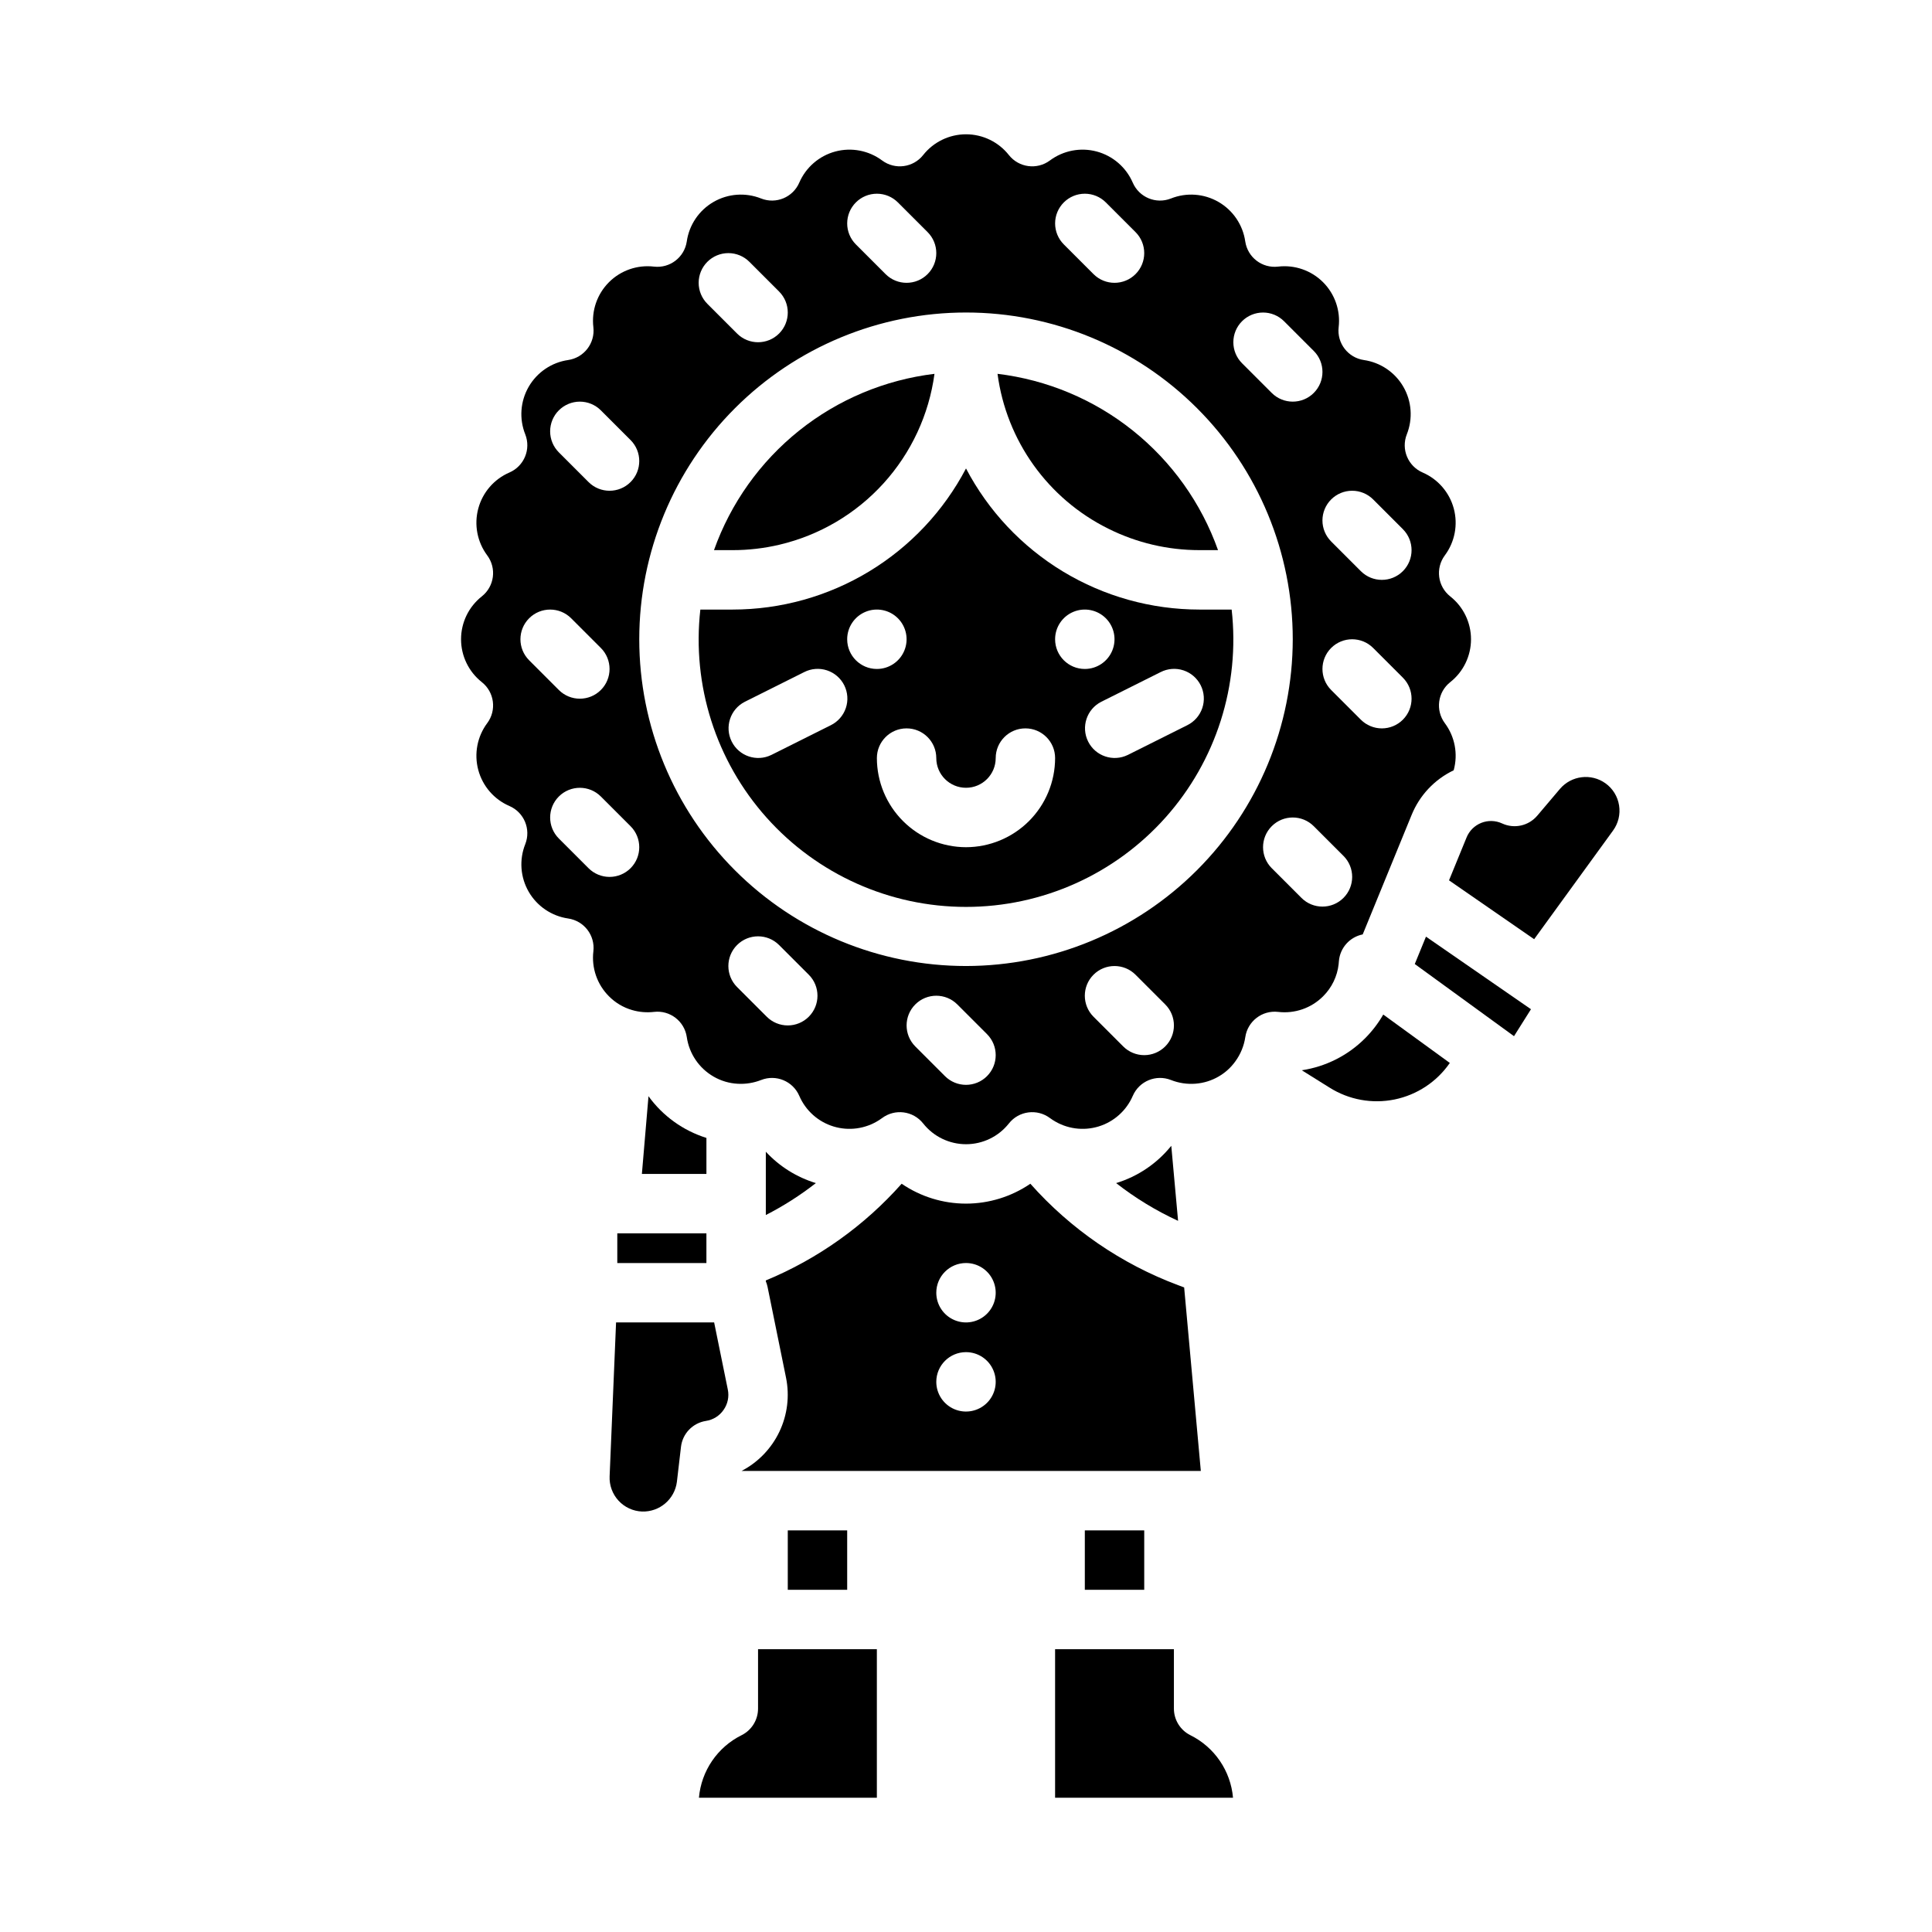
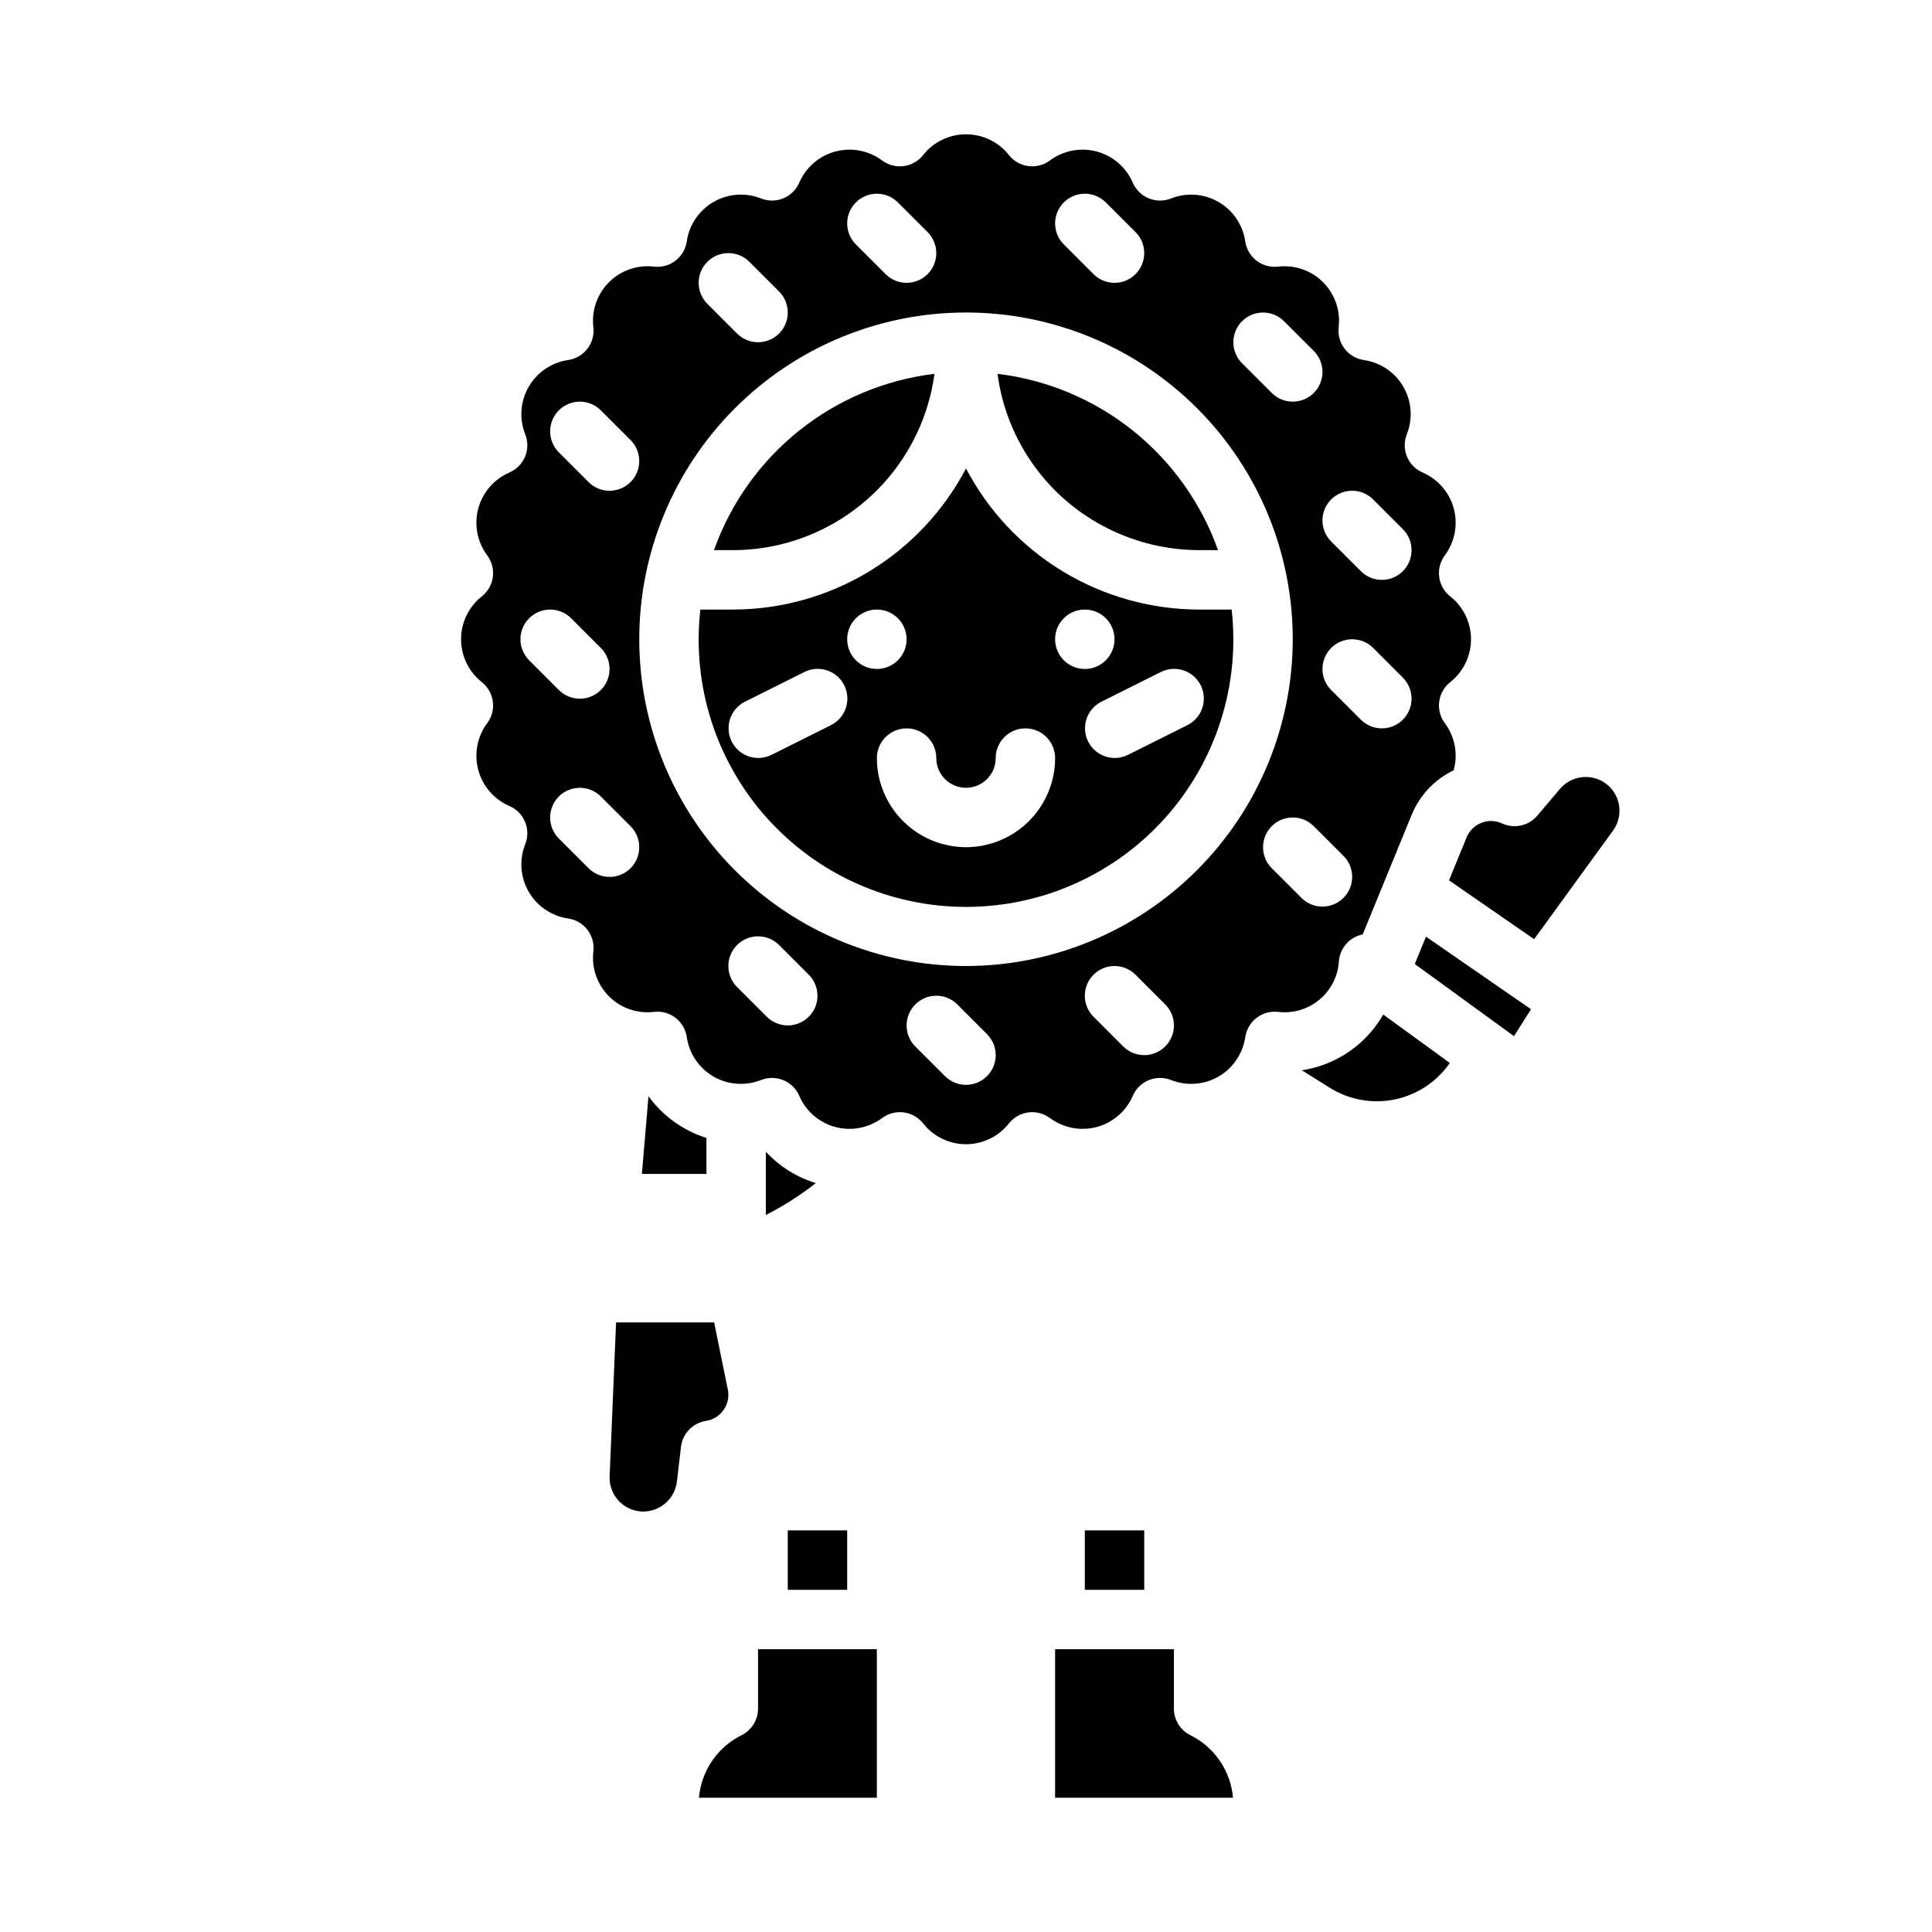
<svg xmlns="http://www.w3.org/2000/svg" fill="#000000" width="800px" height="800px" version="1.1" viewBox="144 144 512 512">
  <g>
    <path d="m352.77 549.57h15.742v15.742h-15.742z" />
-     <path d="m454.4 447.65c-3.769 4.684-8.859 8.129-14.613 9.883 5.066 3.961 10.578 7.316 16.418 10.004z" />
    <path d="m350.57 288.35c10.625-2.504 20.238-8.172 27.574-16.258 7.336-8.086 12.043-18.203 13.504-29.023-13.121 1.582-25.543 6.789-35.867 15.043-10.324 8.258-18.137 19.227-22.566 31.68h4.961c4.176 0 8.332-0.484 12.395-1.441z" />
    <path d="m437.7 284.1c7.492 3.742 15.754 5.691 24.129 5.691h4.961c-4.43-12.453-12.242-23.422-22.566-31.68-10.32-8.254-22.742-13.461-35.867-15.043 2.34 17.711 13.34 33.094 29.344 41.031z" />
    <path d="m335.76 517.63c1.102-1.566 1.508-3.519 1.117-5.394l-3.621-17.777h-25.992l-1.707 40.762c-0.109 2.379 0.738 4.703 2.348 6.457 1.609 1.758 3.856 2.797 6.234 2.891 4.664 0.156 8.676-3.269 9.25-7.898l1.082-9.25c0.41-3.516 3.117-6.32 6.617-6.863 1.895-0.285 3.586-1.344 4.672-2.926z" />
    <path d="m459.45 603.84c-2.664-1.332-4.352-4.059-4.352-7.039v-15.746h-31.488v39.359h47.152c-0.621-7.117-4.906-13.402-11.312-16.574z" />
    <path d="m346.95 449.22v16.777c4.68-2.394 9.121-5.227 13.262-8.465-5.078-1.547-9.652-4.418-13.262-8.312z" />
    <path d="m331.21 445.56c-6.172-1.934-11.559-5.809-15.352-11.051l-1.75 20.59h17.102z" />
-     <path d="m307.59 470.85h23.617v7.871h-23.617z" />
    <path d="m344.89 596.8c0 2.981-1.684 5.707-4.352 7.039-6.402 3.172-10.691 9.457-11.312 16.574h47.152v-39.359h-31.488z" />
-     <path d="m340.51 533.82h121.72l-4.418-48.637-1.609-0.605h-0.004c-15.043-5.633-28.484-14.859-39.145-26.875-5.027 3.43-10.969 5.269-17.055 5.269s-12.031-1.84-17.055-5.269c-9.902 11.156-22.211 19.922-35.996 25.629v0.223c0.199 0.469 0.352 0.961 0.457 1.461l4.898 24.078c0.984 4.844 0.367 9.875-1.762 14.336-2.129 4.461-5.652 8.109-10.035 10.391zm59.492-55.105c3.184 0 6.055 1.918 7.269 4.859 1.219 2.941 0.547 6.328-1.703 8.578-2.254 2.254-5.641 2.926-8.582 1.707s-4.859-4.09-4.859-7.273c0-4.348 3.527-7.871 7.875-7.871zm0 23.617c3.184 0 6.055 1.918 7.269 4.859 1.219 2.941 0.547 6.328-1.703 8.578-2.254 2.25-5.641 2.926-8.582 1.707s-4.859-4.09-4.859-7.273c0-4.348 3.527-7.871 7.875-7.871z" />
    <path d="m431.49 549.57h15.742v15.742h-15.742z" />
    <path d="m547.79 410.12h-0.004l-25.887-17.898-2.969 7.254 26.297 19.121 4.496-7.141z" />
    <path d="m505.76 419.16c-4.539 4.547-10.418 7.516-16.77 8.473l7.332 4.582h0.004c5.129 3.242 11.312 4.371 17.258 3.156 5.945-1.219 11.188-4.688 14.633-9.68l-17.645-12.828h0.004c-1.32 2.301-2.941 4.418-4.816 6.297z" />
    <path d="m498.75 399.51 0.078-0.863c0.312-3.477 2.883-6.336 6.305-7.019l12.941-31.617v0.004c2.106-5.219 6.09-9.457 11.164-11.879 0-0.016 0.012-0.035 0.016-0.051 1.172-4.289 0.301-8.879-2.359-12.438-2.539-3.418-1.906-8.234 1.434-10.871 3.477-2.746 5.504-6.934 5.504-11.363 0-4.43-2.027-8.613-5.504-11.359-3.34-2.641-3.973-7.457-1.434-10.871 2.644-3.555 3.519-8.121 2.375-12.402-1.148-4.277-4.188-7.801-8.254-9.555-3.898-1.688-5.758-6.16-4.199-10.113 1.641-4.121 1.309-8.766-0.91-12.609-2.219-3.84-6.074-6.453-10.465-7.09-4.211-0.617-7.172-4.469-6.684-8.695 0.523-4.398-1-8.797-4.133-11.93-3.133-3.133-7.527-4.656-11.93-4.133-4.223 0.492-8.07-2.461-8.691-6.672-0.633-4.391-3.246-8.25-7.09-10.469-3.84-2.219-8.488-2.555-12.609-0.91-3.953 1.559-8.426-0.301-10.113-4.199-1.758-4.066-5.277-7.106-9.555-8.254-4.281-1.145-8.848-0.27-12.402 2.375-3.414 2.539-8.23 1.902-10.871-1.434-2.746-3.477-6.93-5.504-11.359-5.504s-8.617 2.027-11.363 5.504c-2.641 3.336-7.457 3.973-10.871 1.434-3.555-2.644-8.121-3.519-12.402-2.375-4.277 1.148-7.797 4.188-9.555 8.254-1.684 3.898-6.16 5.758-10.109 4.199-4.125-1.645-8.77-1.309-12.613 0.91s-6.457 6.078-7.09 10.469c-0.621 4.207-4.469 7.16-8.691 6.672-4.398-0.523-8.797 1-11.93 4.133-3.133 3.133-4.656 7.527-4.133 11.926 0.488 4.227-2.473 8.078-6.684 8.695-4.387 0.637-8.242 3.25-10.461 7.094-2.219 3.84-2.551 8.484-0.906 12.605 1.555 3.949-0.301 8.426-4.199 10.109-4.07 1.758-7.109 5.277-8.254 9.559-1.148 4.277-0.273 8.848 2.371 12.402 2.543 3.414 1.906 8.23-1.434 10.871-3.473 2.746-5.5 6.93-5.5 11.359s2.027 8.613 5.5 11.359c3.34 2.641 3.977 7.457 1.438 10.871h-0.004c-2.644 3.555-3.519 8.125-2.371 12.402 1.145 4.281 4.184 7.801 8.254 9.559 3.898 1.684 5.754 6.16 4.199 10.109-1.645 4.121-1.309 8.77 0.91 12.613 2.219 3.84 6.078 6.453 10.469 7.09 4.207 0.621 7.16 4.469 6.672 8.691-0.527 4.402 0.996 8.801 4.133 11.93 1.691 1.707 3.785 2.957 6.094 3.629l0.027 0.008h-0.004c1.887 0.555 3.867 0.719 5.82 0.492 4.223-0.492 8.066 2.465 8.684 6.672 0.633 4.394 3.25 8.254 7.098 10.473 1.949 1.129 4.141 1.785 6.394 1.902 2.117 0.121 4.234-0.223 6.211-0.996 3.949-1.559 8.422 0.301 10.109 4.199 1.684 3.902 4.996 6.871 9.062 8.113 4.062 1.242 8.469 0.637 12.051-1.656l0.098-0.062c0.254-0.16 0.5-0.332 0.742-0.512 3.418-2.543 8.234-1.91 10.875 1.43 2.746 3.477 6.934 5.504 11.363 5.504s8.613-2.027 11.359-5.504c2.641-3.34 7.461-3.973 10.875-1.43 0.246 0.184 0.492 0.355 0.742 0.512l0.098 0.062h0.004c3.578 2.293 7.984 2.898 12.051 1.656 4.062-1.242 7.379-4.211 9.062-8.113s6.164-5.758 10.117-4.199c2.086 0.824 4.328 1.156 6.562 0.973 2.137-0.172 4.203-0.816 6.055-1.891 1.742-1 3.25-2.363 4.422-3.992 1.398-1.906 2.312-4.125 2.66-6.461 0.621-4.207 4.465-7.164 8.691-6.68 4.398 0.527 8.801-0.996 11.93-4.133 2.305-2.289 3.758-5.293 4.117-8.52zm17.023-64.785c-1.477 1.477-3.477 2.305-5.566 2.305-2.086 0-4.09-0.828-5.566-2.305l-7.871-7.871c-3.074-3.074-3.074-8.062 0-11.137 3.074-3.074 8.059-3.074 11.133 0l7.871 7.871v0.004c3.074 3.07 3.074 8.051 0.004 11.129zm-19.004-58.363v-0.004c1.477-1.477 3.477-2.305 5.566-2.305 2.086 0 4.09 0.828 5.566 2.305l7.871 7.871v0.004c3.074 3.074 3.074 8.059 0 11.133s-8.059 3.074-11.133 0l-7.871-7.871v-0.004c-1.477-1.477-2.309-3.481-2.309-5.566 0.004-2.09 0.832-4.094 2.312-5.57zm-23.617-47.23v-0.004c1.477-1.477 3.481-2.305 5.566-2.305 2.09 0 4.09 0.828 5.566 2.305l7.871 7.871h0.004c3.074 3.074 3.074 8.059 0 11.133-3.078 3.074-8.062 3.074-11.137 0l-7.871-7.871c-1.477-1.477-2.305-3.481-2.305-5.57s0.832-4.094 2.309-5.566zm-47.23-31.488v-0.004c1.477-1.477 3.477-2.305 5.566-2.305 2.086 0 4.09 0.828 5.566 2.305l7.871 7.871c3.074 3.074 3.074 8.059 0 11.133s-8.059 3.074-11.133 0l-7.871-7.871c-1.477-1.477-2.309-3.481-2.309-5.57 0-2.09 0.832-4.09 2.312-5.566zm-55.105 0v-0.004c1.477-1.477 3.481-2.305 5.566-2.305 2.09 0 4.09 0.828 5.566 2.305l7.871 7.871c3.074 3.074 3.074 8.059 0 11.133-3.074 3.074-8.059 3.074-11.133 0l-7.871-7.871c-1.477-1.477-2.309-3.481-2.305-5.57 0-2.09 0.828-4.09 2.309-5.566zm-39.359 15.742v-0.004c1.477-1.477 3.477-2.305 5.566-2.305 2.086 0 4.09 0.828 5.566 2.305l7.871 7.871v0.004c3.074 3.074 3.074 8.059 0 11.133s-8.059 3.074-11.133 0l-7.871-7.871v-0.004c-1.477-1.477-2.309-3.481-2.309-5.566 0.004-2.09 0.832-4.094 2.312-5.57zm-39.359 39.359c1.477-1.477 3.477-2.309 5.566-2.309 2.086 0 4.09 0.832 5.566 2.309l7.871 7.871c3.074 3.074 3.074 8.059 0 11.133-3.074 3.074-8.059 3.074-11.133 0l-7.871-7.871c-1.477-1.477-2.309-3.481-2.309-5.57 0-2.09 0.832-4.094 2.309-5.57zm-7.871 66.238v-0.004c-3.078-3.074-3.078-8.059 0-11.133 3.074-3.074 8.059-3.074 11.133 0l7.871 7.871c3.074 3.074 3.074 8.062 0 11.137-3.074 3.074-8.059 3.074-11.133 0zm26.879 55.105-0.004-0.004c-1.477 1.477-3.481 2.305-5.566 2.305s-4.09-0.828-5.566-2.305l-7.871-7.871c-3.074-3.074-3.074-8.059 0-11.133s8.059-3.074 11.133 0l7.871 7.871c3.07 3.074 3.074 8.055 0.004 11.129zm47.23 39.359-0.004-0.004c-1.473 1.477-3.477 2.305-5.566 2.305-2.086 0-4.09-0.828-5.566-2.305l-7.871-7.871c-3.074-3.074-3.074-8.059 0-11.133s8.059-3.074 11.133 0l7.871 7.871c3.074 3.074 3.074 8.055 0.004 11.129zm47.23 15.742c-1.477 1.477-3.481 2.305-5.566 2.305-2.09 0-4.09-0.828-5.566-2.305l-7.871-7.871v-0.004c-3.074-3.074-3.074-8.059 0-11.133 3.074-3.074 8.059-3.074 11.133 0l7.871 7.871v0.004c3.07 3.07 3.074 8.051 0.004 11.125zm47.23-7.871v-0.004c-1.477 1.477-3.477 2.309-5.566 2.309-2.086 0-4.09-0.832-5.566-2.309l-7.871-7.871c-3.074-3.074-3.074-8.059 0-11.133 3.074-3.074 8.059-3.074 11.133 0l7.871 7.871c3.074 3.074 3.074 8.055 0.004 11.129zm-52.793-21.316c-22.969 0-44.992-9.125-61.23-25.363s-25.363-38.266-25.363-61.23 9.125-44.992 25.363-61.23 38.262-25.363 61.23-25.363c22.965 0 44.988 9.125 61.227 25.363 16.242 16.238 25.363 38.266 25.363 61.23-0.023 22.957-9.156 44.969-25.391 61.203-16.234 16.23-38.242 25.363-61.199 25.391zm88.898-18.051-7.871-7.871h-0.004c-3.074-3.074-3.074-8.059 0-11.133 3.074-3.074 8.059-3.074 11.133 0l7.871 7.871h0.004c3.074 3.074 3.074 8.059 0 11.133-3.078 3.074-8.062 3.074-11.137 0z" />
    <path d="m573.07 357.44c-0.367-2.352-1.66-4.457-3.594-5.848-3.793-2.719-9.035-2.082-12.07 1.469l-6.023 7.109v-0.004c-2.289 2.703-6.098 3.543-9.309 2.055-1.738-0.801-3.731-0.859-5.508-0.156-1.781 0.707-3.195 2.106-3.914 3.879l-4.648 11.355 22.559 15.598 20.898-28.773h-0.004c1.41-1.918 1.992-4.328 1.613-6.684z" />
    <path d="m470.4 305.54h-8.574c-12.734-0.008-25.227-3.492-36.125-10.082-10.895-6.59-19.781-16.035-25.699-27.312-5.918 11.277-14.805 20.723-25.703 27.312s-23.387 10.078-36.125 10.082h-8.574c-2.266 20.047 4.125 40.109 17.566 55.152 13.441 15.047 32.66 23.648 52.836 23.648 20.172 0 39.391-8.602 52.832-23.648 13.441-15.043 19.832-35.105 17.566-55.152zm-106.24 30.656-15.742 7.871h-0.004c-3.883 1.902-8.57 0.32-10.504-3.547s-0.387-8.57 3.465-10.535l15.742-7.871c1.871-0.953 4.043-1.121 6.035-0.465 1.992 0.656 3.644 2.082 4.582 3.957 0.938 1.879 1.09 4.051 0.418 6.039s-2.109 3.625-3.992 4.551zm4.352-22.785c0-3.184 1.918-6.055 4.859-7.273s6.328-0.543 8.578 1.707 2.926 5.637 1.707 8.578c-1.219 2.941-4.09 4.859-7.273 4.859-4.348 0-7.871-3.523-7.871-7.871zm31.488 55.105c-6.262-0.008-12.266-2.5-16.691-6.926-4.43-4.426-6.918-10.43-6.926-16.691 0-4.348 3.523-7.871 7.871-7.871s7.871 3.523 7.871 7.871c0 4.348 3.527 7.871 7.875 7.871s7.871-3.523 7.871-7.871c0-4.348 3.523-7.871 7.871-7.871 4.348 0 7.871 3.523 7.871 7.871-0.004 6.262-2.496 12.266-6.922 16.691-4.43 4.426-10.434 6.918-16.691 6.926zm23.617-55.105h-0.004c0-3.184 1.918-6.055 4.859-7.273s6.328-0.543 8.582 1.707c2.25 2.25 2.922 5.637 1.703 8.578-1.219 2.941-4.086 4.859-7.269 4.859-4.348 0-7.875-3.523-7.875-7.871zm35.008 22.785-15.742 7.871h-0.004c-3.883 1.902-8.574 0.32-10.508-3.547s-0.387-8.57 3.465-10.535l15.742-7.871h0.004c1.871-0.953 4.043-1.121 6.035-0.465 1.992 0.656 3.644 2.082 4.582 3.957 0.938 1.879 1.09 4.051 0.418 6.039-0.672 1.988-2.109 3.625-3.992 4.551z" />
  </g>
</svg>